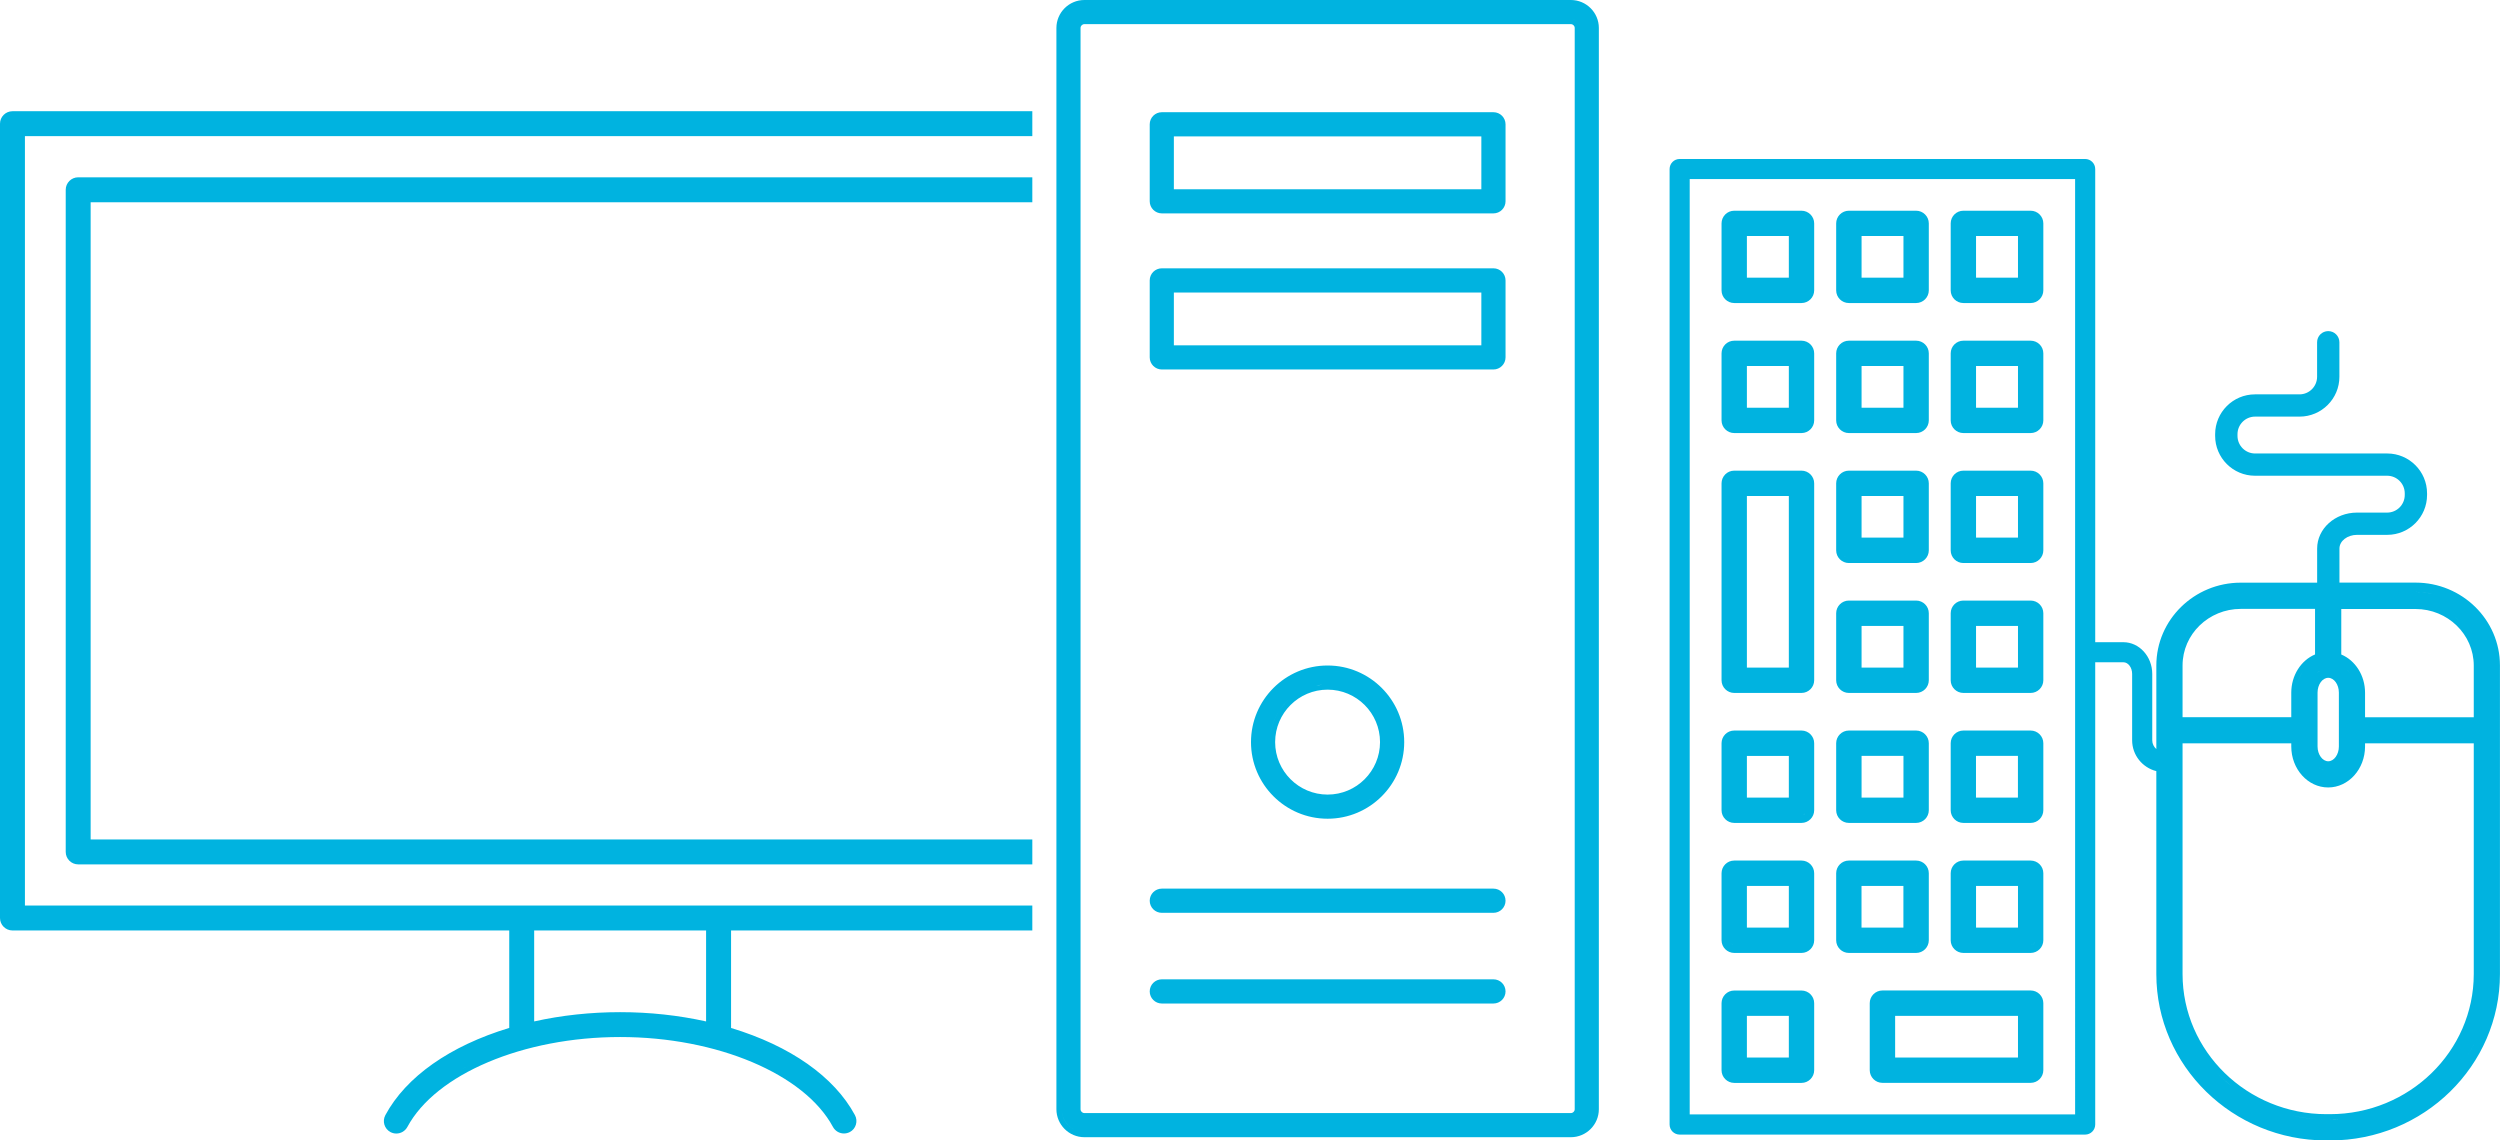
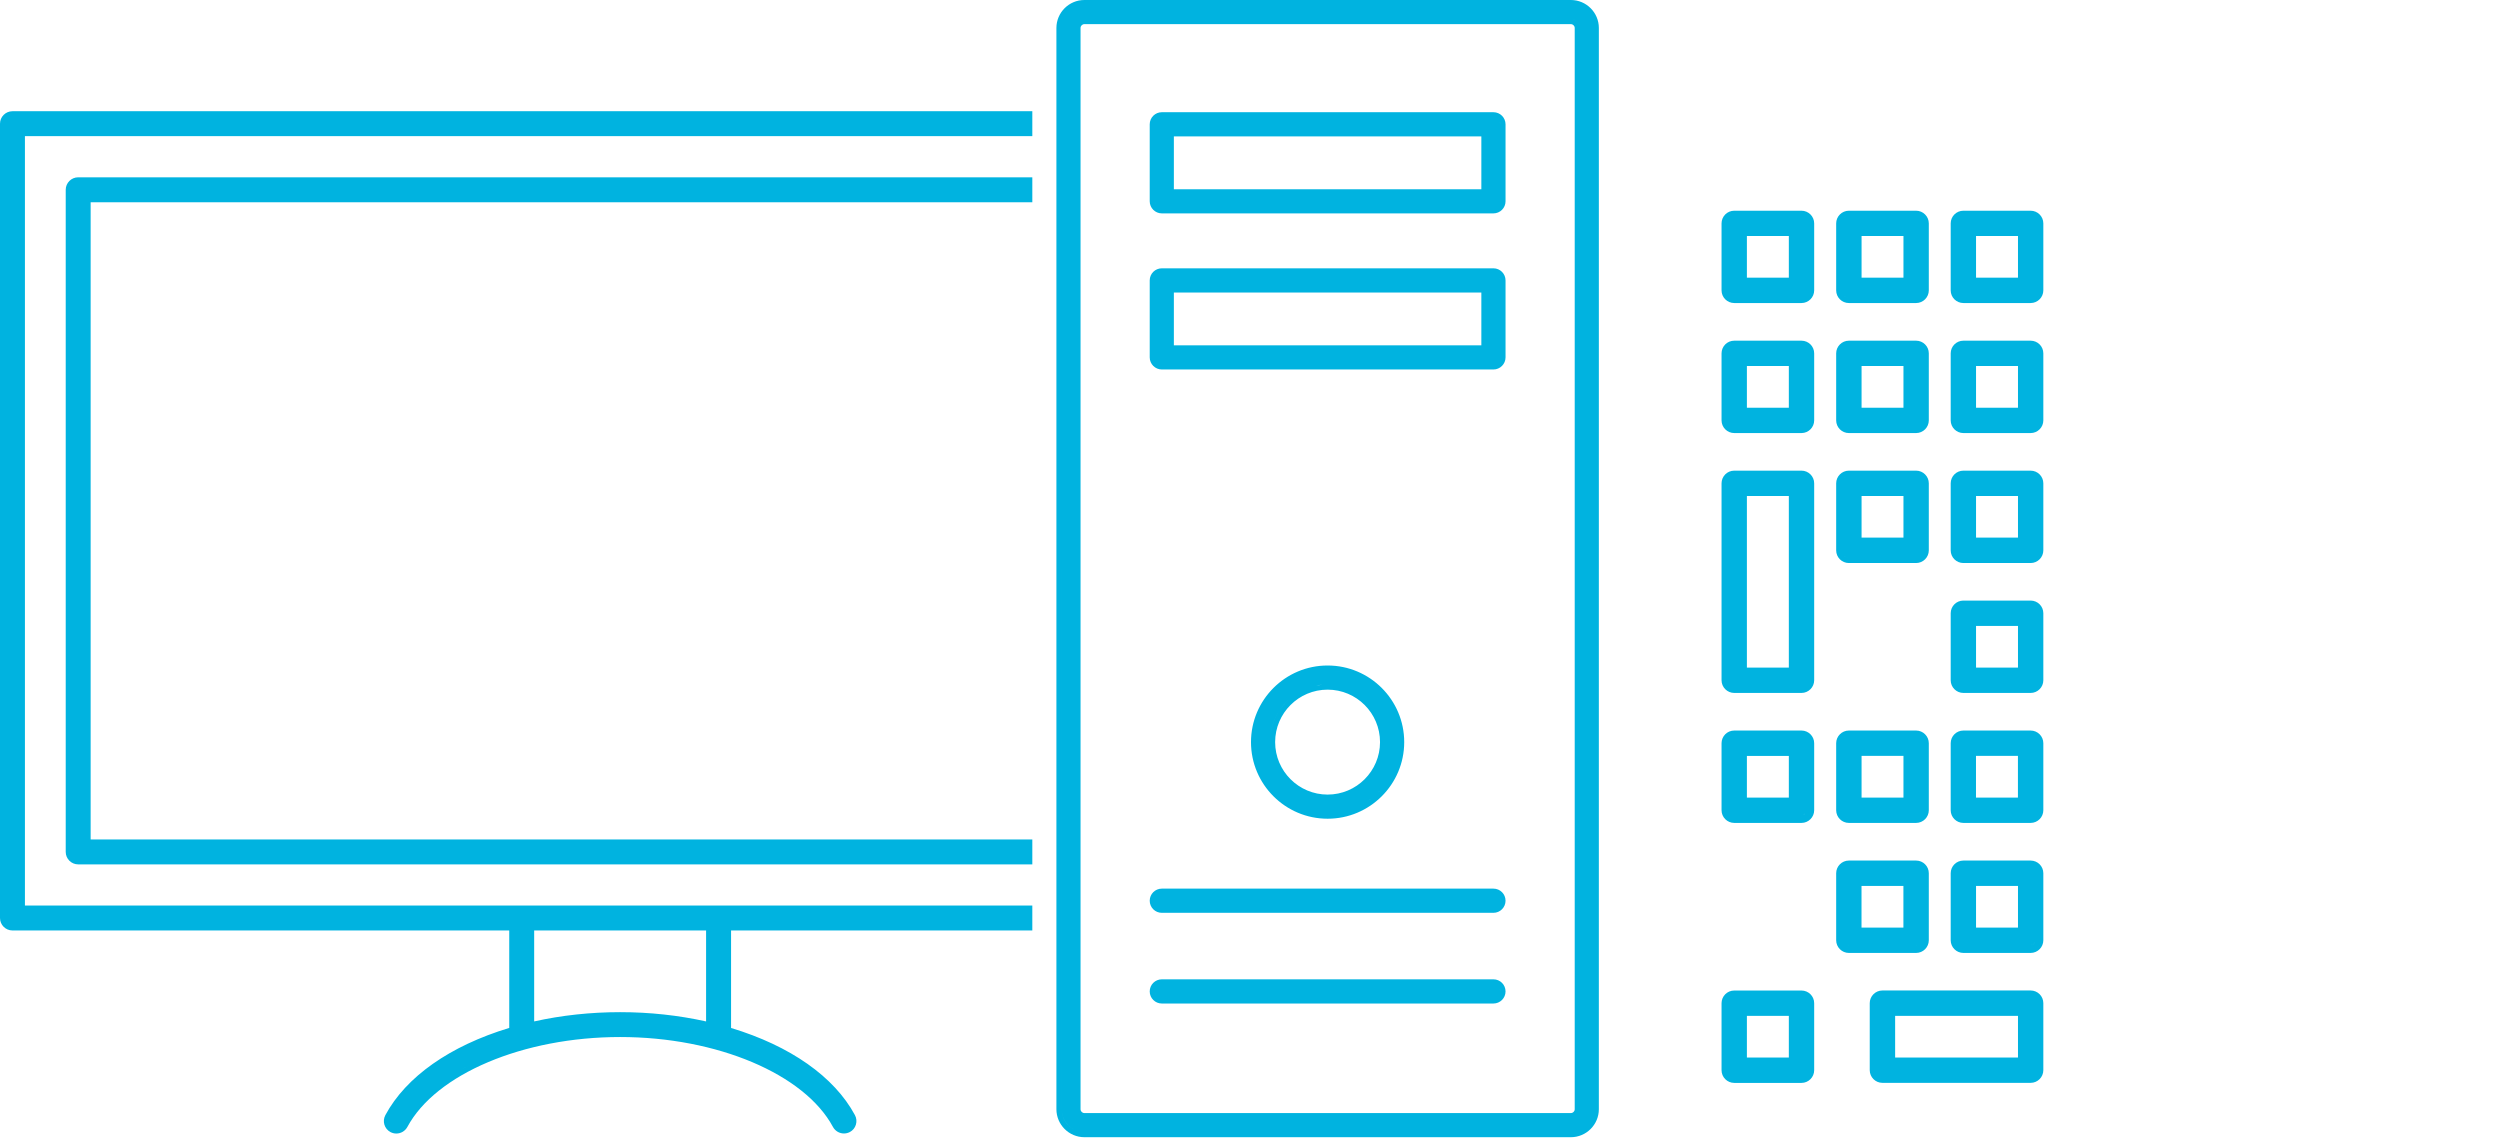
<svg xmlns="http://www.w3.org/2000/svg" id="Layer_2" viewBox="0 0 477.42 217.79">
  <defs>
    <style>.cls-1{fill:#00b3e0;}</style>
  </defs>
  <g id="Layer_1-2">
    <g>
      <path class="cls-1" d="M331.18,57.87h12.85c1.33,0,2.42-1.09,2.42-2.42v-12.79c0-1.33-1.09-2.42-2.42-2.42h-12.85c-1.34,0-2.42,1.09-2.42,2.42v12.79c0,1.34,1.09,2.42,2.42,2.42Zm10.43-12.8v7.95h-8.01v-7.95h8.01Z" />
      <path class="cls-1" d="M331.18,82.7h12.85c1.33,0,2.42-1.09,2.42-2.42v-12.8c0-1.34-1.09-2.42-2.42-2.42h-12.85c-1.34,0-2.42,1.09-2.42,2.42v12.8c0,1.33,1.09,2.42,2.42,2.42Zm10.43-12.8v7.96h-8.01v-7.96h8.01Z" />
      <path class="cls-1" d="M331.18,132.33h12.85c1.33,0,2.42-1.09,2.42-2.42v-37.61c0-1.33-1.09-2.42-2.42-2.42h-12.85c-1.34,0-2.42,1.09-2.42,2.42v37.61c0,1.33,1.09,2.42,2.42,2.42Zm10.43-37.61v32.77h-8.01v-32.77h8.01Z" />
      <path class="cls-1" d="M331.18,157.15h12.85c1.33,0,2.42-1.09,2.42-2.42v-12.8c0-1.33-1.09-2.42-2.42-2.42h-12.85c-1.34,0-2.42,1.09-2.42,2.42v12.8c0,1.33,1.09,2.42,2.42,2.42Zm13.21-1.57c.07-.03,.12-.08,.17-.12,.04-.03,.08-.05,.12-.08-.08,.08-.18,.15-.29,.2Zm-2.78-11.22v7.96h-8.01v-7.96h8.01Zm-10.88,11.16c-.07-.04-.14-.08-.2-.13,.17,.17,.4,.27,.65,.27-.17,0-.32-.06-.46-.14Z" />
-       <path class="cls-1" d="M331.18,181.98h12.85c1.33,0,2.42-1.09,2.42-2.42v-12.8c0-1.34-1.09-2.42-2.42-2.42h-12.85c-1.34,0-2.42,1.09-2.42,2.42v12.8c0,1.33,1.09,2.42,2.42,2.42Zm-.27-1.54c.09,.03,.18,.04,.27,.04-.08,0-.16-.02-.24-.04-.01,0-.02,0-.04,0-.04-.01-.08-.04-.12-.06-.12-.06-.24-.13-.32-.24-.06-.07-.1-.14-.14-.23,.1,.25,.32,.44,.58,.52Zm10.7-11.26v7.96h-8.01v-7.96h8.01Z" />
      <path class="cls-1" d="M331.18,206.8h12.85c1.33,0,2.42-1.09,2.42-2.42v-12.8c0-1.34-1.09-2.42-2.42-2.42h-12.85c-1.34,0-2.42,1.09-2.42,2.42v12.8c0,1.33,1.09,2.42,2.42,2.42Zm10.43-12.8v7.95h-8.01v-7.95h8.01Z" />
      <path class="cls-1" d="M353.07,57.87h12.85c1.33,0,2.42-1.09,2.42-2.42v-12.79c0-1.33-1.09-2.42-2.42-2.42h-12.85c-1.33,0-2.42,1.09-2.42,2.42v12.79c0,1.34,1.09,2.42,2.42,2.42Zm0-1c-.2,0-.38-.04-.55-.11-.17-.07-.32-.18-.45-.31,.13,.13,.28,.23,.45,.31,.17,.07,.36,.11,.55,.11h0Zm10.43-11.8v7.95h-8v-7.95h8Zm1-1h0v9.95h0v-9.95Zm-11.98-2.73c.17-.07,.36-.11,.55-.11h0c-.2,0-.38,.04-.55,.11-.17,.07-.32,.18-.45,.3,.13-.13,.28-.23,.45-.3Z" />
      <path class="cls-1" d="M353.07,82.7h12.85c1.33,0,2.42-1.09,2.42-2.42v-12.8c0-1.34-1.09-2.42-2.42-2.42h-12.85c-1.33,0-2.42,1.09-2.42,2.42v12.8c0,1.33,1.09,2.42,2.42,2.42Zm0-1c-.2,0-.38-.04-.55-.11-.17-.07-.32-.18-.45-.3,.13,.13,.28,.23,.45,.3,.17,.07,.36,.11,.55,.11h0Zm10.43-11.8v7.96h-8v-7.96h8Zm1-1h0v9.96h0v-9.96Zm-11.98-2.73c.17-.07,.36-.11,.55-.11h0c-.2,0-.38,.04-.55,.11-.17,.07-.32,.18-.45,.31,.13-.13,.28-.23,.45-.31Z" />
      <path class="cls-1" d="M353.07,107.52h12.85c1.33,0,2.42-1.09,2.42-2.42v-12.8c0-1.33-1.09-2.42-2.42-2.42h-12.85c-1.33,0-2.42,1.09-2.42,2.42v12.8c0,1.34,1.09,2.42,2.42,2.42Zm0-1c-.2,0-.38-.04-.55-.11-.17-.07-.32-.18-.45-.31,.13,.13,.28,.23,.45,.31,.17,.07,.36,.11,.55,.11h0Zm10.43-11.8v7.95h-8v-7.95h8Zm1-1h0v9.95h0v-9.95Zm-11.98-2.73c.17-.07,.36-.11,.55-.11h0c-.2,0-.38,.04-.55,.11-.17,.07-.32,.18-.45,.3,.13-.13,.28-.23,.45-.3Z" />
-       <path class="cls-1" d="M353.07,132.33h12.85c1.33,0,2.42-1.09,2.42-2.42v-12.8c0-1.34-1.09-2.42-2.42-2.42h-12.85c-1.33,0-2.42,1.09-2.42,2.42v12.8c0,1.33,1.09,2.42,2.42,2.42Zm0-1c-.2,0-.38-.04-.55-.11-.17-.07-.32-.18-.45-.3,.13,.13,.28,.23,.45,.3,.17,.07,.36,.11,.55,.11h0Zm10.43-11.8v7.96h-8v-7.96h8Zm1-1h0v9.96h0v-9.96Zm-11.98-2.73c.17-.07,.36-.11,.55-.11h0c-.2,0-.38,.04-.55,.11-.17,.07-.32,.18-.45,.31,.13-.13,.28-.23,.45-.31Z" />
      <path class="cls-1" d="M353.07,157.15h12.85c1.33,0,2.42-1.09,2.42-2.42v-12.8c0-1.33-1.09-2.42-2.42-2.42h-12.85c-1.33,0-2.42,1.09-2.42,2.42v12.8c0,1.33,1.09,2.42,2.42,2.42Zm0-1c-.2,0-.38-.04-.55-.11-.17-.07-.32-.18-.45-.3,.13,.13,.28,.23,.45,.3,.17,.07,.36,.11,.55,.11h0Zm-.65-.77c.08,.08,.18,.15,.29,.2s.23,.07,.36,.07h0c-.13,0-.25-.03-.36-.07-.07-.03-.12-.08-.17-.12-.04-.03-.08-.05-.12-.08Zm11.08-11.03v7.96h-8v-7.96h8Zm1-1h0v9.96h0v-9.96Zm-11.98-2.73c.17-.07,.36-.11,.55-.11h0c-.2,0-.38,.04-.55,.11-.17,.07-.32,.18-.45,.3,.13-.13,.28-.23,.45-.3Z" />
      <path class="cls-1" d="M353.07,181.98h12.85c1.33,0,2.42-1.09,2.42-2.42v-12.8c0-1.34-1.09-2.42-2.42-2.42h-12.85c-1.33,0-2.42,1.09-2.42,2.42v12.8c0,1.33,1.09,2.42,2.42,2.42Zm0-1c-.2,0-.38-.04-.55-.11-.17-.07-.32-.18-.45-.3,.13,.13,.28,.23,.45,.3,.17,.07,.36,.11,.55,.11h0Zm-.36-.58s0,0,0,0c-.22-.09-.4-.26-.49-.48,.09,.22,.27,.39,.49,.48Zm10.78-11.22v7.96h-8v-7.96h8Zm1-1h0v9.96h0v-9.96Zm2.27,11.74c-.09,.22-.27,.38-.48,.48,0,0,0,0,0,0,.22-.09,.4-.26,.49-.48Zm-13.97,.52s0,0,0,0h0s0,0,0,0c-.03,0-.05-.03-.08-.04,0,0,0,0,0,0,.03,.01,.05,.03,.08,.04Zm13.39,0h0s0,0,0,0c.03,0,.05-.03,.08-.04,0,0,0,0,0,0-.03,.01-.05,.03-.08,.04,0,0,0,0,0,0Zm0,0c-.08,.02-.16,.03-.24,.04-.01,0-.02,0-.03,0,.09,0,.19-.01,.27-.04h0Zm-13.12,.04s-.02,0-.03,0c-.08,0-.17-.01-.24-.04h0c.09,.03,.18,.04,.27,.04h0Zm-.55-15.03c.17-.07,.36-.11,.55-.11h0c-.2,0-.38,.04-.55,.11-.17,.07-.32,.18-.45,.31,.13-.13,.28-.23,.45-.31Z" />
      <path class="cls-1" d="M374.94,57.87h12.85c1.33,0,2.42-1.09,2.42-2.42v-12.79c0-1.33-1.09-2.42-2.42-2.42h-12.85c-1.34,0-2.42,1.09-2.42,2.42v12.79c0,1.34,1.09,2.42,2.42,2.42Zm10.43-12.8v7.95h-8.01v-7.95h8.01Zm-11.85-2.42c0-.78,.64-1.42,1.42-1.42h0c-.78,0-1.42,.64-1.42,1.42v12.79c0,.78,.64,1.42,1.42,1.42h0c-.78,0-1.42-.64-1.42-1.42v-12.79Z" />
      <path class="cls-1" d="M374.94,82.7h12.85c1.33,0,2.42-1.09,2.42-2.42v-12.8c0-1.34-1.09-2.42-2.42-2.42h-12.85c-1.34,0-2.42,1.09-2.42,2.42v12.8c0,1.33,1.09,2.42,2.42,2.42Zm10.43-12.8v7.96h-8.01v-7.96h8.01Zm-11.85-2.42c0-.78,.64-1.42,1.42-1.42h0c-.78,0-1.42,.64-1.42,1.42v12.8c0,.78,.64,1.42,1.42,1.42h0c-.78,0-1.42-.64-1.42-1.42v-12.8Z" />
      <path class="cls-1" d="M374.94,107.52h12.85c1.33,0,2.42-1.09,2.42-2.42v-12.8c0-1.33-1.09-2.42-2.42-2.42h-12.85c-1.34,0-2.42,1.09-2.42,2.42v12.8c0,1.34,1.09,2.42,2.42,2.42Zm10.43-12.8v7.95h-8.01v-7.95h8.01Zm-11.85-2.42c0-.78,.64-1.42,1.42-1.42h0c-.78,0-1.42,.64-1.42,1.42v12.8c0,.78,.64,1.42,1.42,1.42h0c-.78,0-1.42-.64-1.42-1.42v-12.8Z" />
      <path class="cls-1" d="M374.94,132.33h12.85c1.33,0,2.42-1.09,2.42-2.42v-12.8c0-1.34-1.09-2.42-2.42-2.42h-12.85c-1.34,0-2.42,1.09-2.42,2.42v12.8c0,1.33,1.09,2.42,2.42,2.42Zm10.43-12.8v7.96h-8.01v-7.96h8.01Zm-11.85-2.42c0-.78,.64-1.42,1.42-1.42h0c-.78,0-1.42,.64-1.42,1.42v12.8c0,.78,.64,1.42,1.42,1.42h0c-.78,0-1.42-.64-1.42-1.42v-12.8Z" />
      <path class="cls-1" d="M374.94,157.15h12.85c1.33,0,2.42-1.09,2.42-2.42v-12.8c0-1.33-1.09-2.42-2.42-2.42h-12.85c-1.34,0-2.42,1.09-2.42,2.42v12.8c0,1.33,1.09,2.42,2.42,2.42Zm-.46-1.64c.07,.04,.14,.07,.22,.1-.05-.02-.1-.04-.15-.07-.02-.01-.05-.02-.07-.03Zm10.88-11.16v7.96h-8.01v-7.96h8.01Zm2.42,11.3h0c.26,0,.49-.1,.65-.27-.17,.17-.4,.27-.65,.27Zm-14.27-13.72c0-.78,.64-1.42,1.42-1.42h0c-.78,0-1.42,.64-1.42,1.42v12.8c0,.78,.64,1.42,1.42,1.42h0c-.78,0-1.42-.64-1.42-1.42v-12.8Z" />
      <path class="cls-1" d="M374.94,181.98h12.85c1.33,0,2.42-1.09,2.42-2.42v-12.8c0-1.34-1.09-2.42-2.42-2.42h-12.85c-1.34,0-2.42,1.09-2.42,2.42v12.8c0,1.33,1.09,2.42,2.42,2.42Zm10.43-12.8v7.96h-8.01v-7.96h8.01Zm2.65,11.27s.03,0,.04,0c.04-.01,.08-.04,.12-.06,.12-.06,.24-.13,.32-.24,.06-.07,.1-.14,.14-.23-.1,.25-.31,.44-.57,.52-.09,.03-.18,.04-.27,.04h0c.08,0,.16-.02,.23-.04Zm-14.51-13.69c0-.78,.64-1.42,1.42-1.42h0c-.78,0-1.42,.64-1.42,1.42v12.8c0,.78,.64,1.42,1.42,1.42h0c-.78,0-1.42-.64-1.42-1.42v-12.8Z" />
      <path class="cls-1" d="M387.79,189.15h-28.31c-1.33,0-2.42,1.09-2.42,2.42v12.8c0,1.33,1.09,2.42,2.42,2.42h28.31c1.33,0,2.42-1.09,2.42-2.42v-12.8c0-1.34-1.09-2.42-2.42-2.42Zm-25.88,12.8v-7.95h23.46v7.95h-23.46Zm-2.98-11.68c.17-.07,.36-.11,.55-.11h0c-.2,0-.38,.04-.55,.11-.17,.07-.32,.18-.45,.31,.13-.13,.28-.23,.45-.31Zm.55,15.53c-.2,0-.38-.04-.55-.11-.17-.07-.32-.18-.45-.3,.13,.13,.28,.23,.45,.3,.17,.07,.36,.11,.55,.11h0Z" />
-       <path class="cls-1" d="M461.29,111.26h-14.53v-6.51c0-1.44,1.51-2.61,3.36-2.61h5.76c4.2,0,7.61-3.41,7.61-7.61v-.32c0-4.2-3.42-7.61-7.61-7.61h-25.24c-1.85,0-3.35-1.51-3.35-3.36v-.32c0-1.85,1.5-3.36,3.35-3.36h8.5c4.2,0,7.61-3.41,7.61-7.61v-6.59c0-1.17-.95-2.13-2.13-2.13s-2.13,.95-2.13,2.13v6.59c0,1.85-1.51,3.36-3.36,3.36h-8.5c-4.2,0-7.61,3.42-7.61,7.61v.32c0,4.2,3.41,7.61,7.61,7.61h25.24c1.85,0,3.36,1.51,3.36,3.36v.32c0,1.85-1.51,3.36-3.36,3.36h-5.76c-4.2,0-7.61,3.08-7.61,6.87v6.51s-14.59,0-14.59,0c-8.89,0-16.12,7.09-16.12,15.81v15.97c-.47-.41-.78-1-.78-1.67v-12.67c0-3.35-2.48-6.07-5.52-6.07h-5.37V32.28c0-1.06-.86-1.92-1.92-1.92h-77.44c-1.06,0-1.92,.86-1.92,1.92V214.75c0,1.06,.86,1.92,1.92,1.92h77.44c1.06,0,1.92-.86,1.92-1.92V126.47h5.37c.93,0,1.68,1,1.68,2.23v12.67c0,2.84,1.97,5.23,4.62,5.89v38.76c0,17.52,14.57,31.77,32.47,31.77h.68c17.9,0,32.47-14.25,32.47-31.77v-58.95c0-8.72-7.23-15.81-16.12-15.81Zm-23.82,101.71c2.18,.52,4.45,.81,6.8,.81h.68c2.45,0,4.83-.3,7.1-.88,12.27-3.09,21.35-13.97,21.35-26.89v-45.06h0v45.06c0,12.92-9.09,23.8-21.35,26.89-2.27,.57-4.65,.88-7.1,.88h-.68c-2.34,0-4.62-.28-6.8-.81Zm-7.95-3.22c2.24,1.33,4.68,2.36,7.27,3.05-2.59-.69-5.03-1.72-7.27-3.05Zm-3.35-2.32c-1.05-.84-2.03-1.76-2.94-2.74,.91,.98,1.9,1.89,2.94,2.74,.7,.57,1.43,1.1,2.19,1.6-.76-.5-1.49-1.03-2.19-1.6Zm-6.24-7.03c.71,1.14,1.51,2.24,2.38,3.26-.87-1.03-1.67-2.12-2.38-3.26Zm24.68-50.02c3.88,0,7.04-3.51,7.04-7.83v-.6h20.76v44.06c0,14.76-12.32,26.76-27.46,26.76h-.68c-15.14,0-27.47-12.01-27.47-26.76v-44.06h20.76v.6c0,4.32,3.16,7.83,7.04,7.83Zm-1.64-22.24c-.17,.1-.32,.21-.48,.33,.06-.05,.13-.09,.19-.14,.09-.07,.18-.14,.28-.19Zm2.4-13.57v11.7c.48,.08,.93,.25,1.36,.47-.43-.22-.88-.39-1.36-.47v-11.7s0,0,0,0Zm-6.71,16.55c.17-1.12,.59-2.15,1.2-3.03-.6,.87-1.03,1.91-1.2,3.03Zm5.96,15.26c-.63,0-1.21-.24-1.7-.65,.48,.41,1.07,.65,1.7,.65,1.05,0,1.97-.67,2.51-1.69,.33-.61,.52-1.34,.52-2.14h0c0,.79-.19,1.53-.52,2.14-.55,1.02-1.47,1.69-2.51,1.69Zm-2.04-14.12c0-1.53,.93-2.82,2.04-2.82s2.03,1.29,2.03,2.82v10.3c0,1.53-.93,2.82-2.03,2.82s-2.04-1.29-2.04-2.82v-10.3Zm-.26,12.78c.17,.25,.36,.48,.58,.67-.22-.19-.41-.42-.58-.67Zm.61,1.6s0,0,0,0c-.14-.09-.29-.17-.43-.28,.13,.11,.28,.19,.43,.28Zm0,0c.07,.04,.14,.1,.21,.14h0c-.08-.04-.14-.1-.22-.14,0,0,0,0,0,0Zm.21,.14h0c.23,.11,.46,.2,.71,.27-.24-.06-.48-.15-.71-.27Zm5.56-18.32s-.03-.04-.04-.05c.03,.05,.07,.09,.11,.14,0,0,0,0,0,0-.02-.03-.05-.06-.07-.08Zm-.51-.6s-.01-.01-.02-.02c.05,.06,.11,.11,.17,.17,0,0,0,0,0,0-.05-.05-.1-.1-.15-.15Zm-.05-.05s.01,0,.02,.02c-.1-.1-.2-.21-.3-.3,.1,.09,.19,.19,.29,.29Zm.2,.2s0,0,0,0c.09,.1,.16,.2,.24,.31,.01,.02,.03,.04,.04,.05-.09-.12-.18-.25-.29-.36Zm.43,.54c.13,.19,.25,.39,.37,.6-.11-.21-.23-.41-.37-.6,0,0,0,0,0,0Zm-1.19,2.96c-.08-.5-.24-.96-.46-1.36,.22,.41,.38,.87,.46,1.36Zm24.83,5.46h-20.76v-4.69c0-3.26-1.83-6.15-4.54-7.29v-8.69h14.18c6.13,0,11.12,4.84,11.12,10.8v9.88Zm-31.9-9.68c.48-.5,1.03-.92,1.64-1.23-.61,.31-1.16,.72-1.64,1.23Zm1.59-2.31c-2.71,1.14-4.54,4.03-4.54,7.29v4.69h-20.76v-9.88c0-5.96,4.99-10.8,11.12-10.8h14.18v8.69Zm27.75-6.23c-.55-.53-1.15-1.02-1.79-1.44-.97-.64-2.03-1.14-3.17-1.49,1.14,.35,2.2,.85,3.17,1.49,.64,.42,1.25,.91,1.79,1.44,2.19,2.14,3.55,5.09,3.55,8.34v10.88h0v-10.88c0-3.25-1.36-6.2-3.55-8.34Zm-7.34-5.66c.32,.03,.64,.06,.96,.11-.71-.11-1.44-.16-2.19-.16,1.11,0,2.2,.12,3.24,.36-.66-.15-1.33-.25-2.02-.31Zm-16.27,15.07c-.33-.19-.69-.33-1.06-.4,.38,.07,.73,.21,1.06,.4Zm-28.25,73.44c-.51-.83-.99-1.68-1.42-2.55,.43,.87,.91,1.73,1.42,2.55Zm-2.05-12.72c.1,.93,.24,1.85,.43,2.75-.19-.9-.33-1.82-.43-2.75Zm56.69,10.17c-.43,.87-.91,1.73-1.42,2.55,.51-.83,.99-1.68,1.42-2.55Zm-29.12-86.76h0v-7.51s0,7.51,0,7.51Zm-30.72,14.81c0-8.16,6.78-14.81,15.12-14.81h0c-8.34,0-15.12,6.64-15.12,14.81v16.48h0v-16.48Zm.75,58.95h0c0,1.29,.08,2.57,.25,3.82-.16-1.25-.25-2.53-.25-3.82Zm-17.26-151.82V212.82h-73.6V34.2h73.6Zm47.98,182.59c-17.35,0-31.47-13.8-31.47-30.77v-38.6h0v38.6c0,16.97,14.12,30.77,31.47,30.77h0Z" />
      <path class="cls-1" d="M299.99,0h-92.91c-2.94,0-5.34,2.4-5.34,5.34V211.83c0,2.94,2.4,5.34,5.34,5.34h92.91c2.94,0,5.34-2.4,5.34-5.34V5.34c0-2.94-2.4-5.34-5.34-5.34Zm0,213.55c.6,0,1.12-.3,1.43-.76,.12-.18,.21-.39,.26-.62-.05,.22-.14,.43-.26,.62-.31,.46-.84,.76-1.43,.76h0ZM207.08,4.61h92.91c.4,0,.73,.33,.73,.73V211.83c0,.4-.33,.73-.73,.73h-92.91c-.4,0-.73-.33-.73-.73V5.34c0-.4,.33-.73,.73-.73Zm92.91-1h0c.6,0,1.12,.3,1.43,.76,.12,.18,.21,.39,.26,.62-.05-.22-.14-.43-.26-.62-.31-.46-.84-.76-1.43-.76Zm-93.58,.14c-.21,.09-.39,.21-.55,.37,.16-.16,.34-.28,.55-.37Zm-3.67,208.08V5.34c0-1.79,1.1-3.34,2.65-4-1.56,.66-2.65,2.2-2.65,4V211.83c0,1.79,1.1,3.34,2.65,4-1.56-.66-2.65-2.2-2.65-4Z" />
      <path class="cls-1" d="M221.87,40.75h63.33c1.27,0,2.31-1.03,2.31-2.31v-14.7c0-1.27-1.03-2.31-2.31-2.31h-63.33c-1.27,0-2.31,1.03-2.31,2.31v14.7c0,1.27,1.04,2.31,2.31,2.31Zm61.02-14.7v10.09h-58.72v-10.09h58.72Zm3.61-2.31v14.7c0,.18-.04,.35-.1,.51,.07-.16,.1-.33,.1-.51v-14.7c0-.18-.04-.35-.1-.51,.07,.16,.1,.33,.1,.51Zm-65.94,0c0-.36,.15-.69,.38-.92,.24-.24,.56-.38,.92-.38h0c-.36,0-.69,.15-.92,.38-.24,.24-.38,.56-.38,.92v14.7c0,.36,.15,.69,.38,.92,.24,.24,.56,.38,.92,.38h0c-.36,0-.69-.15-.92-.38-.24-.24-.38-.56-.38-.92v-14.7Z" />
      <path class="cls-1" d="M221.87,70.56h63.33c1.27,0,2.31-1.04,2.31-2.31v-14.7c0-1.27-1.03-2.31-2.31-2.31h-63.33c-1.27,0-2.31,1.03-2.31,2.31v14.7c0,1.27,1.04,2.31,2.31,2.31Zm61.02-14.7v10.09h-58.72v-10.09h58.72Zm3.61-2.31v14.7c0,.18-.04,.35-.1,.51,.07-.16,.1-.33,.1-.51v-14.7c0-.18-.04-.35-.1-.51,.07,.16,.1,.33,.1,.51Zm-65.94,0c0-.36,.15-.69,.38-.92,.24-.24,.56-.38,.92-.38h0c-.36,0-.69,.15-.92,.38-.24,.24-.38,.56-.38,.92v14.7c0,.36,.15,.69,.38,.92s.56,.38,.92,.38h0c-.36,0-.69-.15-.92-.38s-.38-.56-.38-.92v-14.7Z" />
      <path class="cls-1" d="M221.87,191.64h63.33c1.27,0,2.31-1.03,2.31-2.31s-1.03-2.31-2.31-2.31h-63.33c-1.27,0-2.31,1.03-2.31,2.31s1.04,2.31,2.31,2.31Zm64.64-2.31c0,.18-.04,.35-.1,.51,.07-.16,.1-.33,.1-.51s-.04-.35-.1-.51c.07,.16,.1,.33,.1,.51Zm-65.56-.92c.24-.24,.56-.38,.92-.38h0c-.36,0-.69,.15-.92,.38s-.38,.56-.38,.92,.15,.69,.38,.92c.24,.24,.56,.38,.92,.38h0c-.36,0-.69-.15-.92-.38-.24-.24-.38-.56-.38-.92s.15-.69,.38-.92Z" />
      <path class="cls-1" d="M221.87,174.32h63.33c1.27,0,2.31-1.03,2.31-2.31s-1.03-2.31-2.31-2.31h-63.33c-1.27,0-2.31,1.03-2.31,2.31s1.04,2.31,2.31,2.31Zm64.64-2.31c0,.18-.04,.35-.1,.51,.07-.16,.1-.33,.1-.51s-.04-.35-.1-.51c.07,.16,.1,.33,.1,.51Zm-64.64-1.31s-.07,.02-.1,.02c.04,0,.07-.02,.1-.02h0Zm-.92,.38c-.24,.24-.38,.56-.38,.92s.15,.69,.38,.92,.56,.38,.92,.38h0c-.36,0-.69-.15-.92-.38s-.38-.56-.38-.92,.15-.69,.38-.92Z" />
      <path class="cls-1" d="M238.9,141.72c0,8.07,6.56,14.63,14.63,14.63s14.63-6.56,14.63-14.63-6.56-14.63-14.63-14.63-14.63,6.56-14.63,14.63Zm5.5-6.15c.59-.88,1.31-1.67,2.13-2.34-.82,.67-1.53,1.46-2.13,2.34-1.19,1.76-1.88,3.88-1.88,6.15,0,2.13,.62,4.12,1.68,5.81-1.06-1.69-1.68-3.68-1.68-5.81,0-2.28,.69-4.4,1.88-6.15Zm9.13,16.17c-5.52,0-10.02-4.49-10.02-10.02s4.49-10.02,10.02-10.02,10.01,4.49,10.01,10.02-4.49,10.02-10.01,10.02Zm-6.16-19.15c.59-.4,1.21-.74,1.87-1.02-.66,.28-1.29,.62-1.87,1.02Zm-1.63,16.92c-.39-.39-.74-.82-1.07-1.27,.33,.45,.68,.88,1.07,1.27Zm5.57-18.58c.72-.15,1.46-.22,2.22-.22h0c-.76,0-1.5,.08-2.22,.22Zm2.22,24.42h0c.94,0,1.86-.1,2.74-.28-.89,.18-1.8,.28-2.74,.28Zm13.63-13.63c0,5.64-3.44,10.49-8.33,12.56,4.89-2.07,8.33-6.92,8.33-12.56,0-3.76-1.53-7.17-4-9.63,2.47,2.47,4,5.88,4,9.63Zm-4.08-9.71c-1.22-1.2-2.65-2.17-4.24-2.84,1.59,.67,3.03,1.65,4.24,2.84Zm-9.54-3.92h0c.94,0,1.86,.1,2.74,.28-.89-.18-1.8-.28-2.74-.28Z" />
      <path class="cls-1" d="M2.38,21.24c-1.31,0-2.38,1.07-2.38,2.38V175.31c0,1.31,1.07,2.38,2.38,2.38H97.25v18.61h0c-11.32,3.43-19.71,9.32-23.66,16.66-.62,1.16-.19,2.6,.97,3.23,.37,.19,.74,.28,1.13,.28,.87,0,1.68-.48,2.1-1.25,5.44-10.12,22.15-17.18,40.64-17.18s35.2,7.06,40.64,17.17c.42,.77,1.22,1.25,2.1,1.25,.39,0,.78-.1,1.13-.28,.56-.3,.97-.8,1.15-1.41,.18-.61,.12-1.25-.18-1.81-3.95-7.34-12.34-13.23-23.66-16.65h0v-18.62h57.53v-4.76H4.76V26H197.14v-4.76H2.38ZM102.01,195.04v-17.35h32.83v17.37c-5.26-1.17-10.77-1.77-16.42-1.77s-11.16,.6-16.42,1.77v-.02Zm-14.47,9.52c.8-.47,1.64-.92,2.5-1.35-.86,.43-1.69,.88-2.5,1.35Zm3.81-1.98c.89-.41,1.81-.8,2.75-1.17-.94,.37-1.86,.76-2.75,1.17Zm10.48-3.6h0c.97-.23,1.95-.45,2.95-.65-1,.19-1.98,.41-2.95,.65Zm6.25-1.21c1.11-.16,2.24-.3,3.38-.41,2.28-.22,4.61-.33,6.96-.33h0c-2.36,0-4.68,.11-6.96,.33-1.14,.11-2.27,.25-3.38,.41Zm33.25,3.09c.96,.35,1.91,.72,2.82,1.11-.92-.39-1.86-.76-2.82-1.11Zm7.99,3.69c-1.2-.7-2.48-1.36-3.81-1.98,1.33,.62,2.61,1.28,3.81,1.98s2.34,1.44,3.4,2.22c-1.06-.78-2.19-1.52-3.4-2.22Zm10.84,10.45s.04,.04,.07,.07c-.02-.02-.05-.04-.07-.07Zm.96,.44s.07,0,.1,0c-.02,0-.03,0-.05,0s-.03,0-.05,0Zm-.69-.22s.04,.03,.07,.04c-.02-.01-.04-.03-.07-.04Zm.37,.17s.04,0,.06,.01c-.02,0-.04,0-.06-.01Zm1.03-.11s0,0,0,0c0,0,0,0,0,0,.08-.04,.16-.1,.23-.16-.07,.06-.15,.11-.23,.16Zm-.39,.13s.06-.01,.1-.02c-.03,0-.06,.01-.1,.02Zm.63-.29c.21-.18,.36-.41,.43-.66-.08,.25-.22,.48-.43,.66Z" />
      <path class="cls-1" d="M14.93,33.86c-1.31,0-2.38,1.07-2.38,2.38v126.45c0,1.31,1.07,2.38,2.38,2.38H197.14v-4.76H17.31V38.62H197.14v-4.76H14.93Zm-1.35,129.11c.04,.18,.11,.35,.21,.49-.1-.15-.17-.31-.21-.49Zm.38,.7c.12,.12,.27,.23,.44,.3-.17-.07-.31-.17-.44-.3Z" />
    </g>
  </g>
</svg>